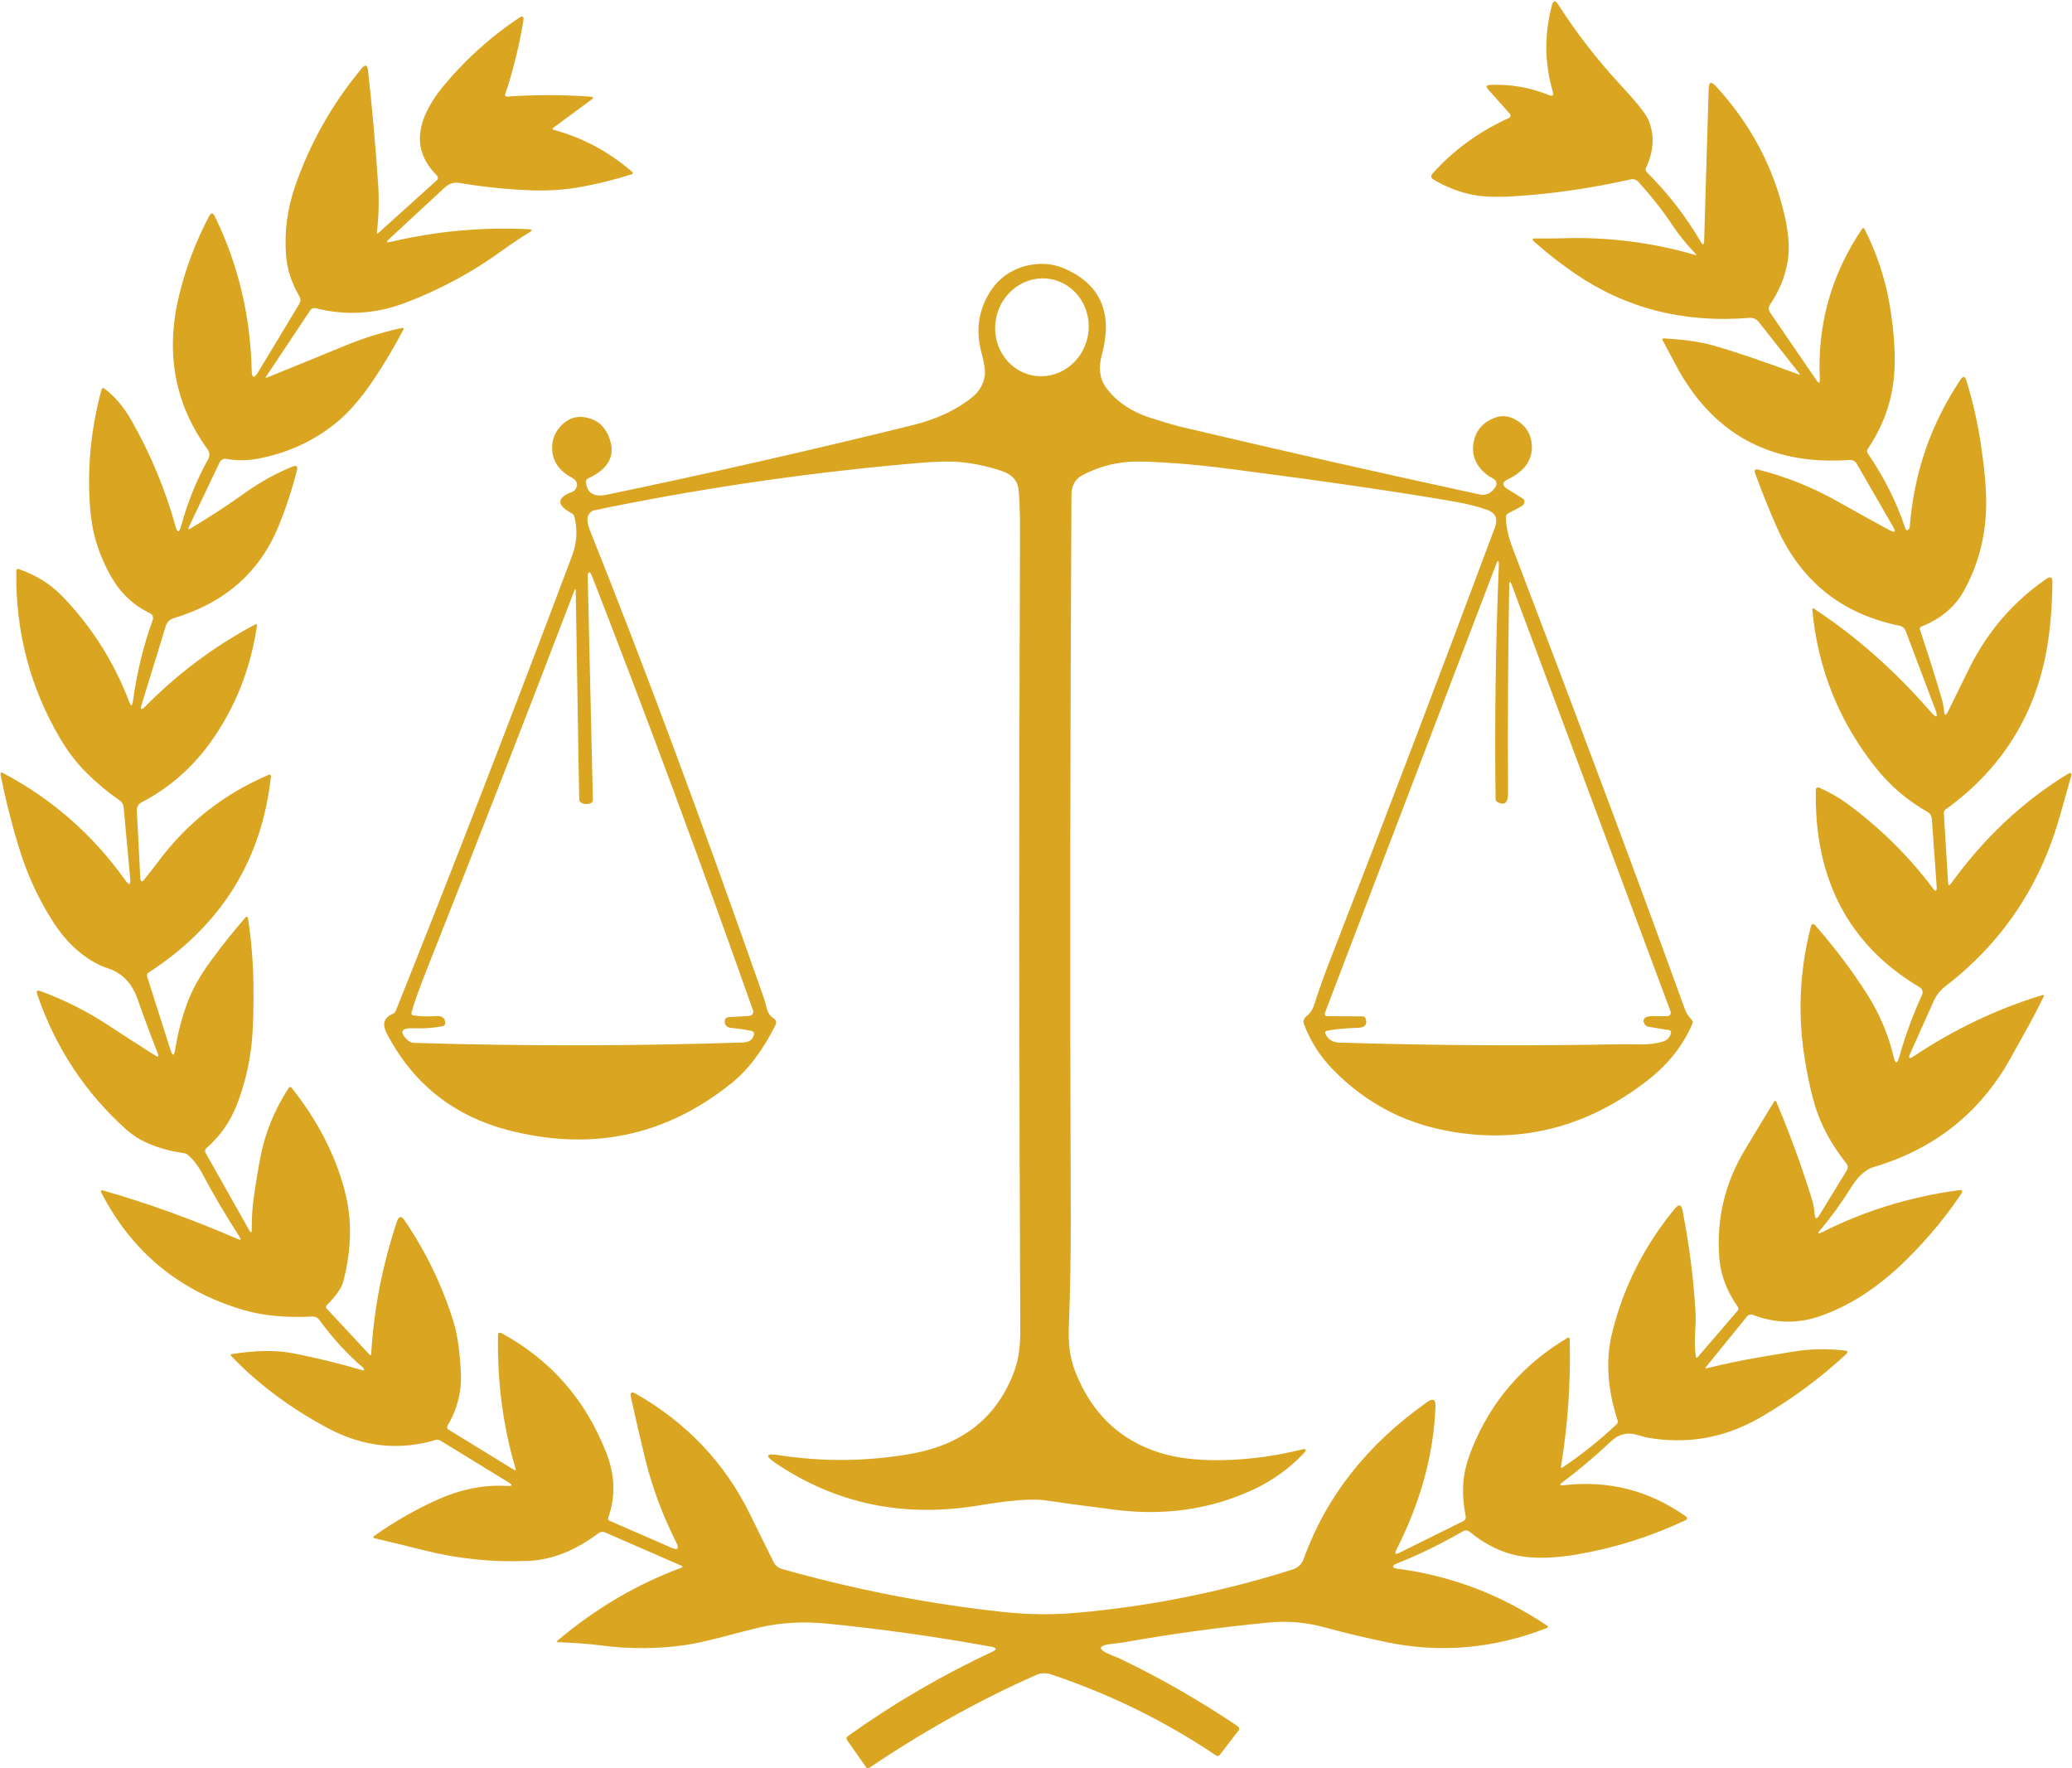
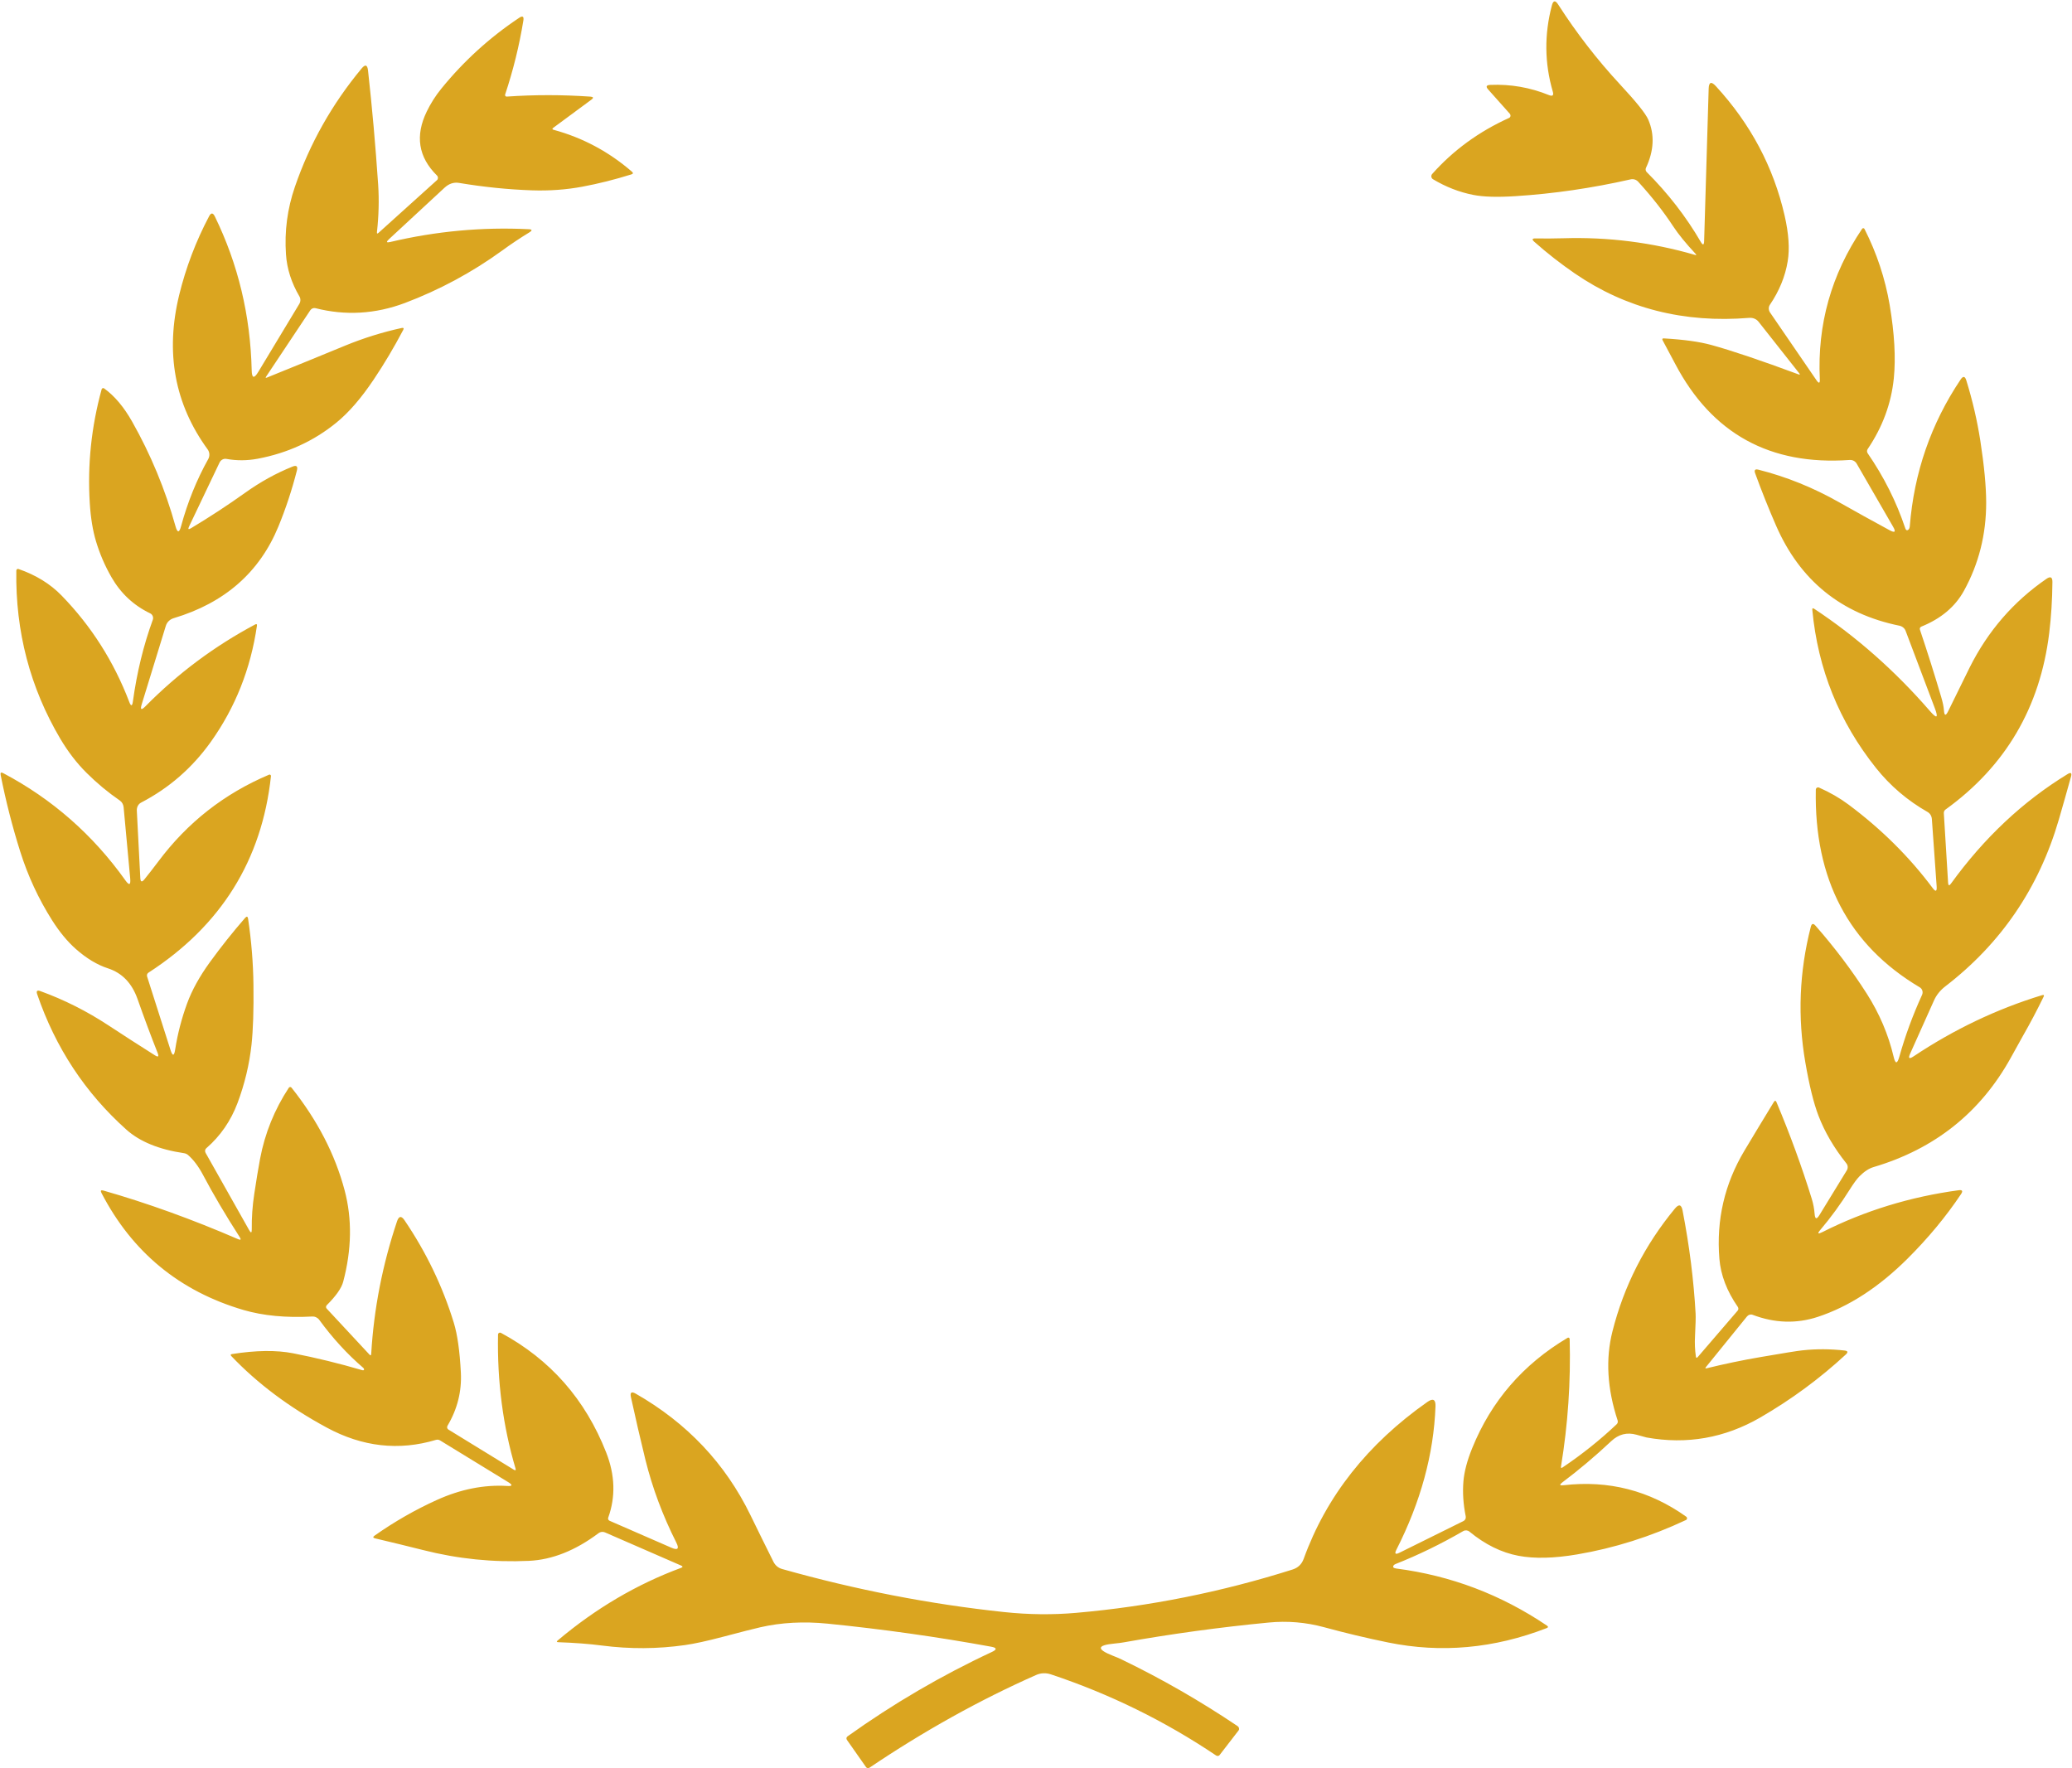
<svg xmlns="http://www.w3.org/2000/svg" fill="#000000" height="502.7" preserveAspectRatio="xMidYMid meet" version="1" viewBox="-0.2 -0.4 589.1 502.7" width="589.1" zoomAndPan="magnify">
  <g fill="#daa520" id="change1_1">
    <path d="M105.34,384.48c0.75-12.76,3.2-25.31,7.34-37.67c0.52-1.54,1.23-1.64,2.14-0.29 c6.18,9.11,10.84,18.82,14,29.11c1.03,3.35,1.7,8.09,2.01,14.19c0.27,5.33-0.99,10.37-3.8,15.11c-0.22,0.37-0.11,0.85,0.25,1.07 l18.59,11.41c0.49,0.31,0.66,0.18,0.49-0.38c-3.57-12.03-5.22-24.71-4.96-38.04c0-0.31,0.26-0.55,0.57-0.54 c0.09,0,0.18,0.03,0.26,0.07c14.03,7.57,24,18.91,29.92,34.01c2.52,6.41,2.71,12.59,0.57,18.54c-0.12,0.33,0.05,0.71,0.38,0.86 l17.57,7.66c1.84,0.8,2.31,0.31,1.41-1.47c-3.86-7.67-6.79-15.51-8.78-23.53c-1.4-5.7-2.77-11.64-4.12-17.81 c-0.29-1.34,0.16-1.67,1.35-0.99c14.6,8.34,25.48,19.85,32.63,34.53c2.26,4.65,4.45,9.08,6.56,13.31c0.5,0.99,1.38,1.73,2.44,2.02 c20.99,5.92,42.04,10,63.13,12.24c6.97,0.74,13.81,0.81,20.51,0.22c20.79-1.82,41.28-5.92,61.48-12.31 c1.56-0.49,2.62-1.51,3.18-3.05c6.43-17.78,18.16-32.64,35.16-44.59c1.62-1.14,2.39-0.71,2.31,1.27 c-0.5,13.56-4.21,27.15-11.12,40.75c-0.57,1.14-0.29,1.42,0.85,0.86l18.22-9.02c0.49-0.24,0.76-0.79,0.65-1.33 c-0.7-3.45-0.92-6.76-0.66-9.92c0.23-2.78,1.06-5.94,2.5-9.48c5.42-13.39,14.46-23.84,27.12-31.36c0.18-0.11,0.42-0.05,0.53,0.13 c0.03,0.06,0.05,0.12,0.06,0.19c0.33,12.17-0.49,24.25-2.46,36.24c-0.08,0.44,0.07,0.54,0.44,0.29c5.52-3.71,10.65-7.8,15.38-12.28 c0.3-0.28,0.41-0.7,0.28-1.08c-2.97-9.02-3.46-17.46-1.48-25.3c3.26-12.91,9.18-24.56,17.77-34.94c1.12-1.35,1.84-1.16,2.17,0.55 c1.95,10.04,3.18,19.83,3.71,29.37c0.05,0.95,0,3.08-0.17,6.38c-0.11,1.92-0.03,3.83,0.24,5.74c0.06,0.46,0.25,0.51,0.55,0.16 l11.34-13.19c0.25-0.29,0.26-0.72,0.03-1.06c-3.11-4.49-4.85-9.04-5.23-13.65c-0.91-11.06,1.47-21.33,7.14-30.8 c2.63-4.4,5.41-9,8.33-13.78c0.29-0.48,0.55-0.47,0.77,0.05c3.86,9.19,7.2,18.33,10.01,27.42c0.43,1.38,0.71,2.84,0.83,4.38 c0.12,1.47,0.57,1.57,1.35,0.3l7.79-12.72c0.38-0.63,0.34-1.42-0.11-1.98c-3.53-4.42-6.18-8.95-7.95-13.59 c-1.35-3.51-2.59-8.54-3.72-15.09c-2.24-12.95-1.73-25.8,1.54-38.56c0.25-0.98,0.7-1.09,1.36-0.33c5.5,6.28,10.37,12.73,14.6,19.37 c3.57,5.61,6.1,11.56,7.59,17.85c0.49,2.12,1.03,2.13,1.62,0.04c1.65-5.89,3.8-11.76,6.47-17.61c0.36-0.79,0.07-1.72-0.67-2.15 c-20.18-11.99-30.03-30.72-29.54-56.2c0.01-0.36,0.31-0.65,0.67-0.64c0.09,0,0.17,0.02,0.25,0.06c3.12,1.38,5.92,3,8.4,4.85 c9.31,6.95,17.28,14.85,23.89,23.7c0.86,1.16,1.25,1.01,1.15-0.45l-1.36-19.13c-0.06-0.87-0.51-1.62-1.21-2.02 c-5.74-3.27-10.63-7.44-14.68-12.52c-10.48-13.14-16.52-28.12-18.1-44.92c-0.05-0.49,0.13-0.6,0.54-0.33 c11.96,7.9,22.92,17.57,32.86,29.02c2.03,2.34,2.5,2.07,1.41-0.81l-8.29-21.95c-0.28-0.73-0.94-1.28-1.74-1.45 c-16.59-3.38-28.29-12.87-35.1-28.48c-2.11-4.84-4.09-9.79-5.93-14.84c-0.34-0.93-0.04-1.28,0.92-1.04 c7.91,1.99,15.59,5.09,23.01,9.3c4.59,2.6,9.36,5.24,14.31,7.92c1.51,0.81,1.83,0.48,0.98-0.99l-10.37-17.96 c-0.4-0.69-1.17-1.09-1.99-1.03c-22.61,1.61-39.12-7.46-49.55-27.23c-1.2-2.26-2.4-4.52-3.62-6.79c-0.2-0.39-0.08-0.57,0.36-0.54 c5.61,0.32,10.09,0.94,13.45,1.86c5.8,1.59,14.07,4.38,24.81,8.36c0.43,0.16,0.51,0.06,0.22-0.3l-11.57-14.66 c-0.61-0.77-1.6-1.18-2.63-1.1c-18.55,1.53-35.08-2.67-49.59-12.61c-4.02-2.76-7.87-5.76-11.53-9.01 c-0.75-0.67-0.62-0.99,0.38-0.96c2.57,0.04,5.2,0.03,7.88-0.05c12.74-0.39,25.21,1.19,37.42,4.73c0.42,0.12,0.48,0.03,0.18-0.29 c-2.77-2.97-4.91-5.59-6.4-7.86c-2.76-4.21-6.07-8.42-9.93-12.65c-0.55-0.6-1.37-0.85-2.15-0.67c-10.99,2.49-21.9,4.08-32.71,4.77 c-5.15,0.33-9.17,0.22-12.06-0.36c-3.97-0.78-7.78-2.27-11.42-4.45c-0.46-0.28-0.61-0.88-0.34-1.34c0.03-0.05,0.07-0.1,0.11-0.15 c5.99-6.74,13.28-12.06,21.89-15.95c0.36-0.17,0.49-0.62,0.29-1.01c-0.04-0.07-0.08-0.13-0.13-0.19l-6.14-6.89 c-0.73-0.82-0.51-1.25,0.65-1.29c5.75-0.24,11.29,0.73,16.62,2.89c1.06,0.43,1.43,0.1,1.11-0.99c-2.35-8.06-2.44-16.23-0.26-24.49 c0.38-1.44,0.97-1.54,1.78-0.28c5.22,8.13,11.1,15.73,17.65,22.79c4.59,4.93,7.24,8.25,7.98,9.96c1.84,4.27,1.62,8.84-0.66,13.71 c-0.18,0.4-0.1,0.87,0.21,1.19c6.04,6.02,11.17,12.64,15.38,19.86c0.6,1.02,0.92,0.93,0.95-0.26l1.29-43.31 c0.06-1.89,0.74-2.13,2.03-0.73c9.89,10.75,16.4,23.01,19.56,36.8c1.17,5.11,1.47,9.45,0.88,12.99c-0.7,4.31-2.39,8.44-5.07,12.39 c-0.43,0.64-0.41,1.51,0.05,2.18l13.2,19.26c0.7,1.01,1.01,0.91,0.95-0.3c-0.74-15.54,3.27-29.79,12.03-42.75 c0.13-0.18,0.37-0.22,0.55-0.1c0.05,0.04,0.09,0.08,0.12,0.14c3.49,6.89,5.88,14.09,7.16,21.6c1.37,8.12,1.76,15.07,1.18,20.86 c-0.73,7.17-3.21,13.87-7.43,20.11c-0.25,0.37-0.25,0.85,0,1.21c4.59,6.66,8.16,13.76,10.68,21.3c0.18,0.54,0.45,0.7,0.79,0.49 c0.27-0.16,0.46-0.54,0.5-1.02c1.21-15.26,6.02-29.18,14.45-41.74c0.7-1.05,1.25-0.97,1.62,0.24c1.76,5.68,3.09,11.41,3.99,17.19 c1.1,7.11,1.65,12.95,1.66,17.52c0.01,9.08-2.1,17.46-6.34,25.14c-2.5,4.52-6.53,7.9-12.09,10.15c-0.35,0.14-0.53,0.52-0.41,0.86 c2.14,6.36,4.16,12.75,6.06,19.19c0.45,1.51,0.7,2.76,0.77,3.75c0.11,1.59,0.51,1.67,1.21,0.24c2.02-4.15,4.05-8.29,6.1-12.41 c5.19-10.37,12.48-18.78,21.85-25.22c1.14-0.78,1.69-0.48,1.68,0.9c-0.04,5.07-0.35,9.91-0.91,14.52 c-2.59,21.15-12.42,37.88-29.5,50.19c-0.31,0.23-0.49,0.62-0.46,1.04l1.21,19.74c0.05,0.86,0.33,0.95,0.82,0.26 c9.42-13.01,20.47-23.39,33.17-31.14c0.93-0.56,1.25-0.32,0.96,0.73c-1.16,4.19-2.32,8.26-3.46,12.2 c-5.66,19.43-16.43,35.24-32.3,47.44c-1.44,1.11-2.52,2.46-3.22,4.04c-2.23,4.98-4.48,10.01-6.76,15.08 c-0.6,1.34-0.29,1.6,0.94,0.79c11.51-7.68,23.69-13.49,36.56-17.42c0.53-0.16,0.67,0.01,0.42,0.5c-1.87,3.83-3.81,7.51-5.84,11.05 c-0.07,0.11-1.22,2.19-3.45,6.22c-8.62,15.58-21.63,25.95-39.03,31.1c-1.32,0.39-2.65,1.26-3.99,2.61 c-0.74,0.74-1.66,1.99-2.77,3.76c-2.61,4.16-5.39,7.97-8.32,11.42c-0.97,1.14-0.79,1.36,0.54,0.69 c12.02-6.07,24.94-10.03,38.74-11.9c1.04-0.14,1.26,0.22,0.67,1.1c-4.3,6.43-9.4,12.57-15.28,18.42 c-8.15,8.09-16.63,13.58-25.44,16.48c-6.08,2-12.27,1.8-18.55-0.59c-0.55-0.21-1.2-0.01-1.6,0.49l-11.67,14.39 c-0.25,0.31-0.18,0.42,0.21,0.33c5.09-1.25,10.22-2.32,15.38-3.2c6.54-1.13,10.48-1.76,11.83-1.9c3.97-0.43,7.98-0.41,12.02,0.05 c0.92,0.11,1.03,0.48,0.36,1.11c-7.43,6.87-15.54,12.84-24.32,17.92c-10.11,5.85-20.89,7.75-32.35,5.69 c-0.08-0.02-1.04-0.28-2.88-0.79c-2.68-0.75-5.07-0.14-7.17,1.84c-4.62,4.33-9.25,8.23-13.89,11.71c-0.9,0.68-0.79,0.95,0.33,0.82 c12.8-1.49,24.43,1.49,34.88,8.93c0.25,0.17,0.32,0.52,0.15,0.77c-0.06,0.08-0.14,0.15-0.23,0.19 c-10.05,4.72-20.36,7.98-30.92,9.77c-6.58,1.12-12.14,1.25-16.66,0.4c-4.88-0.92-9.53-3.22-13.97-6.88 c-0.5-0.41-1.2-0.47-1.76-0.15c-6.32,3.66-12.72,6.78-19.21,9.35c-0.32,0.12-0.53,0.28-0.63,0.48c-0.26,0.44,0.03,0.71,0.85,0.82 c15.46,2,29.71,7.4,42.77,16.21c0.44,0.29,0.41,0.53-0.08,0.73c-14.96,5.79-29.98,7.15-45.04,4.08c-6.12-1.25-12.19-2.7-18.21-4.34 c-5.18-1.41-10.45-1.85-15.79-1.33c-13.82,1.33-27.57,3.21-41.24,5.64c-0.7,0.12-1.58,0.24-2.67,0.34 c-4.93,0.47-5.04,1.62-0.33,3.47c1.05,0.4,1.87,0.76,2.48,1.06c11.33,5.47,22.31,11.78,32.94,18.93c0.42,0.29,0.56,0.83,0.31,1.2 c-0.01,0.01-0.02,0.03-0.03,0.04l-5.4,7c-0.22,0.29-0.67,0.33-1.02,0.09c-14.54-9.78-30.18-17.46-46.93-23.04 c-1.44-0.48-2.87-0.42-4.26,0.2c-16.05,7.11-31.82,15.89-47.32,26.33c-0.33,0.22-0.76,0.15-0.98-0.16l-5.45-7.76 c-0.22-0.32-0.14-0.75,0.18-0.98c13.01-9.3,26.69-17.3,41.05-24c1.5-0.7,1.43-1.19-0.2-1.49c-15.44-2.82-30.96-5-46.56-6.56 c-6.76-0.67-13.12-0.33-19.07,1.03c-1.81,0.41-5.37,1.32-10.67,2.72c-4.55,1.2-8.14,1.98-10.77,2.35 c-7.82,1.11-15.67,1.15-23.57,0.13c-3.69-0.48-7.83-0.79-12.42-0.95c-0.5-0.02-0.56-0.19-0.17-0.51 c10.77-9.08,22.45-15.96,35.04-20.62c0.55-0.21,0.56-0.43,0.03-0.66l-21.65-9.43c-0.6-0.26-1.29-0.18-1.82,0.22 c-6.59,4.94-13.18,7.56-19.77,7.87c-10.18,0.47-20.22-0.55-30.09-3.06c-4.29-1.08-8.84-2.19-13.67-3.33 c-0.63-0.14-0.68-0.4-0.15-0.78c5.69-4,11.6-7.38,17.73-10.15c6.73-3.04,13.37-4.36,19.94-3.97c1.55,0.1,1.66-0.26,0.33-1.08 l-19.37-11.86c-0.35-0.22-0.78-0.28-1.18-0.16c-10.55,3.16-20.91,1.99-31.06-3.5c-10.68-5.77-19.71-12.54-27.11-20.31 c-0.31-0.33-0.24-0.52,0.2-0.59c6.8-1.07,12.57-1.15,17.34-0.22c6.6,1.29,13.13,2.89,19.58,4.78c0.44,0.13,0.64,0.05,0.61-0.25 c-0.01-0.13-0.09-0.26-0.25-0.4c-4.57-3.93-8.73-8.48-12.49-13.63c-0.46-0.63-1.21-0.99-1.99-0.95c-7.44,0.4-13.96-0.22-19.57-1.86 c-18.18-5.34-31.63-16.43-40.36-33.26c-0.34-0.66-0.16-0.89,0.55-0.69c12.44,3.56,25.2,8.16,38.29,13.82 c0.76,0.33,0.92,0.14,0.48-0.55c-4.09-6.37-7.57-12.27-10.43-17.68c-1.27-2.41-2.69-4.3-4.26-5.68c-0.32-0.28-0.72-0.46-1.16-0.53 c-7.09-1.05-12.55-3.27-16.36-6.67c-11.73-10.48-20.19-23.32-25.39-38.53c-0.31-0.92-0.01-1.22,0.9-0.88 c6.78,2.46,13.2,5.7,19.28,9.69c4.24,2.79,8.68,5.65,13.3,8.57c0.92,0.59,1.18,0.37,0.78-0.65c-1.91-4.82-3.82-9.94-5.72-15.34 c-1.59-4.52-4.4-7.44-8.42-8.74c-3.07-1-6.12-2.84-9.14-5.51c-2.37-2.1-4.6-4.8-6.71-8.11c-3.87-6.11-6.91-12.65-9.1-19.61 c-2.23-7.07-4.08-14.31-5.55-21.72c-0.14-0.7,0.1-0.88,0.73-0.54c13.93,7.37,25.51,17.53,34.74,30.49 c1.07,1.51,1.53,1.33,1.36-0.54l-1.87-20.25c-0.08-0.8-0.47-1.5-1.07-1.91c-3.37-2.32-6.53-4.94-9.47-7.87 c-2.78-2.76-5.26-5.99-7.45-9.67C8.36,195.1,4.17,179.16,4.44,161.82c0-0.27,0.22-0.49,0.48-0.49c0.05,0,0.1,0.01,0.15,0.03 c4.95,1.72,9.03,4.23,12.25,7.55c8.44,8.68,14.85,18.76,19.23,30.24c0.49,1.29,0.84,1.26,1.03-0.11 c1.14-8.27,3.02-16.01,5.66-23.23c0.26-0.72-0.06-1.51-0.74-1.84c-4.72-2.27-8.4-5.71-11.04-10.33c-1.85-3.23-3.3-6.61-4.36-10.14 c-0.92-3.06-1.51-6.66-1.77-10.79c-0.69-10.96,0.44-21.77,3.37-32.44c0.07-0.25,0.32-0.39,0.57-0.32c0.05,0.01,0.1,0.04,0.14,0.07 c2.96,2.13,5.61,5.28,7.96,9.44c5.3,9.37,9.41,19.28,12.33,29.75c0.54,1.92,1.07,1.91,1.58-0.01c1.86-6.83,4.43-13.19,7.72-19.08 c0.49-0.87,0.43-1.95-0.16-2.76c-9.39-12.88-12.09-27.52-8.09-43.92c1.91-7.79,4.74-15.24,8.49-22.34 c0.56-1.07,1.11-1.06,1.64,0.03c6.63,13.57,10.12,28.16,10.48,43.74c0.05,2.29,0.68,2.44,1.87,0.46L84.9,85.99 c0.4-0.67,0.41-1.48,0.04-2.11c-2.27-3.86-3.55-7.84-3.83-11.95c-0.46-6.58,0.39-12.99,2.54-19.23 c4.24-12.32,10.57-23.54,18.97-33.64c1.02-1.23,1.62-1.06,1.81,0.53c1.17,10.48,2.13,21.32,2.89,32.53 c0.28,4.3,0.17,8.77-0.34,13.4c-0.06,0.51,0.09,0.6,0.46,0.26l16.6-14.97c0.36-0.33,0.37-0.91,0.02-1.29 c-0.01-0.01-0.02-0.02-0.03-0.03c-5.29-5.23-6.25-11.29-2.89-18.2c1.13-2.32,2.5-4.48,4.13-6.48c6.36-7.83,13.73-14.54,22.13-20.14 c0.99-0.66,1.39-0.4,1.2,0.77c-1.15,7.09-2.88,14.1-5.18,21.03c-0.08,0.23,0.05,0.49,0.29,0.57c0.06,0.02,0.12,0.03,0.19,0.02 c7.88-0.55,15.79-0.54,23.74,0.01c0.9,0.06,0.99,0.36,0.28,0.88l-10.81,7.98c-0.37,0.27-0.33,0.47,0.11,0.58 c8.27,2.25,15.69,6.22,22.25,11.9c0.41,0.35,0.36,0.61-0.16,0.77c-4.74,1.48-9.39,2.65-13.97,3.5c-4.57,0.85-9.34,1.2-14.33,1.03 c-6.73-0.23-13.63-0.93-20.7-2.11c-1.49-0.25-2.86,0.21-4.11,1.36l-15.84,14.67c-0.82,0.77-0.69,1.02,0.38,0.77 c12.98-3.07,26.09-4.29,39.33-3.64c1.06,0.04,1.14,0.34,0.24,0.9c-2.67,1.63-5.26,3.36-7.76,5.19C134,77.04,124.79,82,114.93,85.73 c-8.42,3.16-16.89,3.65-25.43,1.48c-0.55-0.14-1.14,0.09-1.47,0.58l-12.56,18.86c-0.24,0.35-0.16,0.45,0.22,0.29 c7.41-2.99,14.81-6.02,22.21-9.07c5.23-2.15,10.58-3.82,16.06-5.02c0.58-0.13,0.74,0.06,0.46,0.58c-2.61,4.95-5.39,9.63-8.36,14.05 c-3.56,5.31-7.09,9.4-10.62,12.27c-6.43,5.25-13.91,8.67-22.42,10.27c-2.97,0.55-5.92,0.57-8.86,0.04 c-0.79-0.14-1.58,0.29-1.94,1.04l-8.66,18.16c-0.38,0.79-0.2,0.96,0.54,0.51c5.26-3.15,10.39-6.51,15.37-10.06 c4.32-3.09,8.82-5.58,13.49-7.46c1.14-0.46,1.56-0.09,1.25,1.11c-1.4,5.49-3.15,10.79-5.24,15.88 c-5.37,13.07-15.3,21.77-29.79,26.1c-1.07,0.32-1.91,1.13-2.23,2.17L40.1,199.8c-0.49,1.59-0.15,1.8,1.03,0.61 c9.25-9.37,19.66-17.13,31.21-23.28c0.4-0.21,0.58-0.09,0.51,0.36c-1.78,12.24-6.15,23.25-13.11,33.01 c-5.27,7.39-11.88,13.14-19.83,17.27c-0.79,0.41-1.26,1.3-1.21,2.27l0.99,19.16c0.06,1.14,0.44,1.27,1.15,0.41 c1.21-1.49,2.54-3.2,4-5.14c8.27-11.06,18.76-19.27,31.47-24.64c0.2-0.08,0.42,0.02,0.5,0.22c0.02,0.06,0.03,0.13,0.03,0.19 c-2.58,23.89-14.19,42.52-34.85,55.89c-0.35,0.23-0.5,0.67-0.37,1.08l6.65,20.86c0.59,1.84,1.03,1.81,1.33-0.08 c0.7-4.5,1.84-8.87,3.39-13.11c1.38-3.77,3.54-7.68,6.48-11.74c3.2-4.4,6.53-8.59,10-12.57c0.48-0.55,0.77-0.47,0.87,0.25 c0.94,6.31,1.45,12.6,1.52,18.87c0.09,7.07-0.1,12.7-0.55,16.9c-0.62,5.65-1.95,11.17-3.97,16.57c-1.93,5.12-4.89,9.41-8.89,12.87 c-0.37,0.31-0.45,0.86-0.2,1.31l12.39,21.97c0.5,0.89,0.75,0.83,0.74-0.18c-0.04-3.34,0.19-6.71,0.71-10.11 c0.59-3.93,1.14-7.25,1.65-9.98c1.36-7.24,4.09-13.98,8.17-20.2c0.15-0.22,0.45-0.27,0.67-0.12c0.04,0.03,0.08,0.06,0.11,0.1 c7.36,9.25,12.39,18.98,15.09,29.18c2.16,8.14,2.02,16.81-0.41,26c-0.48,1.8-2.03,4.02-4.66,6.64c-0.27,0.28-0.3,0.7-0.05,0.96 l12.16,13.07C105.13,385.02,105.31,384.96,105.34,384.48z" />
-     <path d="M276.29,112.47c1.91-1.56,3.08-3.58,3.5-6.06c0.21-1.28-0.1-3.45-0.94-6.52 c-1.53-5.65-1.02-10.91,1.54-15.78c1.87-3.58,4.48-6.16,7.83-7.74c2.4-1.14,4.97-1.73,7.71-1.76c2.46-0.03,4.96,0.56,7.47,1.77 c9.55,4.6,12.78,12.61,9.68,24.03c-1.02,3.76-0.64,6.86,1.14,9.31c2.95,4.05,7.28,6.97,12.98,8.77c4,1.26,6.74,2.06,8.23,2.42 c28.45,6.73,56.83,13.16,85.13,19.28c1.3,0.29,2.66-0.13,3.58-1.1c1.48-1.54,1.53-2.69,0.16-3.45c-0.84-0.47-1.28-0.72-1.33-0.77 c-3.58-2.62-4.96-5.91-4.13-9.85c0.53-2.52,1.9-4.45,4.11-5.78c2.74-1.67,5.38-1.75,7.92-0.24c3,1.78,4.49,4.4,4.46,7.87 c-0.04,3.82-2.3,6.81-6.79,8.98c-1.7,0.83-1.75,1.74-0.16,2.75l4.38,2.75c0.55,0.35,0.63,1.11,0.18,1.71 c-0.14,0.18-0.31,0.33-0.51,0.44l-3.92,2.1c-0.34,0.18-0.55,0.58-0.54,1.03c0.02,2.59,0.62,5.45,1.82,8.58 c20.01,52.45,36.32,96.1,48.93,130.97c0.52,1.43,1.2,2.53,2.05,3.3c0.3,0.27,0.41,0.68,0.26,1.02 c-2.64,6.24-6.91,11.65-12.79,16.23c-16.39,12.76-34.34,17.72-53.86,14.88c-7.16-1.05-13.6-3.02-19.32-5.92 c-6.11-3.09-11.6-7.17-16.48-12.23c-3.56-3.7-6.24-7.94-8.04-12.73c-0.29-0.76-0.05-1.62,0.59-2.11c1.08-0.85,1.83-1.91,2.24-3.17 c1.34-4.18,2.8-8.31,4.4-12.4c15.91-40.84,31.6-82.05,47.09-123.6c0.9-2.42,0.13-4.06-2.3-4.93c-2.56-0.92-5.62-1.69-9.19-2.31 c-15.45-2.69-36.47-5.76-63.06-9.2c-6.03-0.78-11.21-1.33-15.55-1.65c-6.66-0.49-11.26-0.65-13.78-0.48 c-4.82,0.33-9.32,1.62-13.49,3.86c-2.03,1.09-3.05,2.96-3.06,5.61c-0.37,68.31-0.44,136.61-0.2,204.91 c0.04,10.56-0.14,21.13-0.54,31.69c-0.09,2.15,0,4.29,0.25,6.42c0.25,2.05,0.77,4.11,1.58,6.17c4.6,11.77,12.59,19.45,23.97,23.04 c5.45,1.72,12.15,2.4,20.1,2.05c6.84-0.3,13.56-1.27,20.15-2.92c1.52-0.37,1.74,0.01,0.66,1.14c-4.18,4.36-9.01,7.8-14.5,10.33 c-12.08,5.55-25.16,7.42-39.24,5.61c-10-1.29-16.49-2.17-19.48-2.64c-3.57-0.57-9.97-0.09-19.19,1.44 c-21.3,3.54-40.52-0.47-57.65-12.03c-3.12-2.1-2.82-2.87,0.9-2.28c12.53,1.94,25.04,1.81,37.51-0.37 c14.98-2.63,24.85-10.62,29.59-23.97c1.05-2.95,1.56-6.61,1.54-10.97c-0.35-75.38-0.38-150.75-0.08-226.13 c0.03-7.4-0.16-12.02-0.55-13.86c-0.46-2.11-2.03-3.62-4.71-4.52c-3.77-1.26-7.61-2.09-11.54-2.48c-2.83-0.28-6.73-0.21-11.7,0.21 c-29.68,2.53-59.13,6.73-88.33,12.61c-2.83,0.57-4.3,0.88-4.41,0.92c-1.87,0.82-2.24,2.64-1.11,5.47 c15.4,38.42,31.97,82.96,49.69,133.6c0.02,0.05,0.23,0.85,0.63,2.39c0.36,1.38,1.04,2.37,2.03,2.97c0.61,0.36,0.84,1.13,0.53,1.77 c-3.62,7.27-7.83,12.84-12.65,16.7c-18.56,14.89-39.58,19.33-63.04,13.35c-15.78-4.03-27.41-13.23-34.88-27.6 c-1.36-2.62-0.8-4.47,1.69-5.55c0.41-0.17,0.72-0.47,0.87-0.83c15.71-39.18,32.41-82.28,50.1-129.29 c1.43-3.82,1.66-7.57,0.67-11.25c-0.1-0.4-0.38-0.74-0.77-0.94c-4.33-2.36-4.29-4.38,0.13-6.07c0.45-0.17,0.81-0.45,1-0.78 c0.8-1.35,0.45-2.43-1.04-3.25c-3.46-1.87-5.32-4.42-5.59-7.63c-0.26-3.03,0.76-5.59,3.04-7.67c2.13-1.95,4.68-2.47,7.65-1.56 c2.35,0.72,4.07,2.28,5.16,4.67c2.46,5.38,0.55,9.52-5.7,12.42c-0.37,0.17-0.6,0.54-0.57,0.92c0.25,3.22,2.24,4.45,5.98,3.67 c29.05-6.05,57.97-12.62,86.78-19.73C266.07,118.81,271.79,116.13,276.29,112.47z M293.4,106.33c7.2,1.39,14.22-3.61,15.68-11.17 c0,0,0,0,0,0c1.45-7.55-3.21-14.8-10.41-16.19c-7.2-1.39-14.22,3.61-15.68,11.17c0,0,0,0,0,0 C281.53,97.69,286.19,104.94,293.4,106.33z M388.09,289.19c0.52,1.67-0.19,2.54-2.13,2.6c-3.78,0.12-6.75,0.4-8.93,0.85 c-0.32,0.07-0.53,0.37-0.47,0.67c0.01,0.03,0.02,0.06,0.03,0.09c0.69,1.67,2.05,2.54,4.08,2.6c27,0.84,54,0.99,81.01,0.45 c0.06,0,1.51,0.02,4.36,0.07c2.51,0.04,4.73-0.24,6.65-0.85c1.2-0.38,1.93-1.21,2.21-2.48c0.07-0.33-0.16-0.66-0.53-0.73 c-0.01,0-0.02,0-0.03-0.01l-5.78-0.94c-0.45-0.08-0.84-0.31-1.08-0.65c-0.59-0.84-0.55-1.49,0.12-1.97 c0.39-0.27,1.01-0.41,1.88-0.41c1.43,0,2.89,0,4.36,0c0.55,0,0.99-0.45,0.99-0.99c0-0.12-0.02-0.23-0.06-0.34l-45.14-121.24 c-0.48-1.27-0.72-1.22-0.74,0.13c-0.34,19.57-0.45,39.26-0.33,59.06c0.02,2.73-0.98,3.58-2.98,2.55c-0.35-0.18-0.57-0.55-0.57-0.96 c-0.29-21.88,0.02-43.92,0.92-66.1c0.08-1.94-0.22-2-0.91-0.18l-48.54,127.18c-0.13,0.35,0.04,0.74,0.38,0.87 c0.08,0.03,0.16,0.04,0.24,0.04l10.11,0.05C387.62,288.56,387.97,288.81,388.09,289.19z M206.8,288.78l5.96-0.36 c0.69-0.04,1.24-0.58,1.22-1.2c0-0.1-0.02-0.21-0.06-0.31c-14.76-41.84-30.06-83.1-45.9-123.79c-0.17-0.41-0.35-0.67-0.54-0.78 c-0.22-0.11-0.47,0.1-0.56,0.48c-0.02,0.1-0.04,0.21-0.03,0.31l1.47,63.87c0.01,0.42-0.24,0.79-0.61,0.94 c-0.97,0.37-1.88,0.32-2.73-0.16c-0.33-0.19-0.55-0.59-0.55-1.04l-0.98-59.1c-0.01-0.75-0.15-0.77-0.42-0.07 c-13.71,35.88-27.68,71.75-41.91,107.63c-2.3,5.79-3.76,9.9-4.38,12.32c-0.08,0.32,0.11,0.64,0.44,0.73c0.02,0,0.03,0.01,0.05,0.01 c2.08,0.3,4.17,0.37,6.29,0.2c1.95-0.15,2.89,0.55,2.81,2.09c-0.02,0.39-0.32,0.72-0.73,0.79c-2.65,0.5-5.33,0.7-8.03,0.58 c-3.71-0.15-4.38,0.95-2.02,3.3c0.53,0.53,1.25,0.83,1.99,0.86c31.15,0.96,62.3,0.92,93.44-0.11c1.87-0.06,2.92-0.88,3.17-2.44 c0.05-0.37-0.21-0.73-0.59-0.82c-1.87-0.4-3.77-0.69-5.69-0.86c-0.72-0.06-1.24-0.24-1.54-0.53c-0.49-0.47-0.64-1.07-0.45-1.8 C206.02,289.11,206.38,288.8,206.8,288.78z" />
  </g>
</svg>